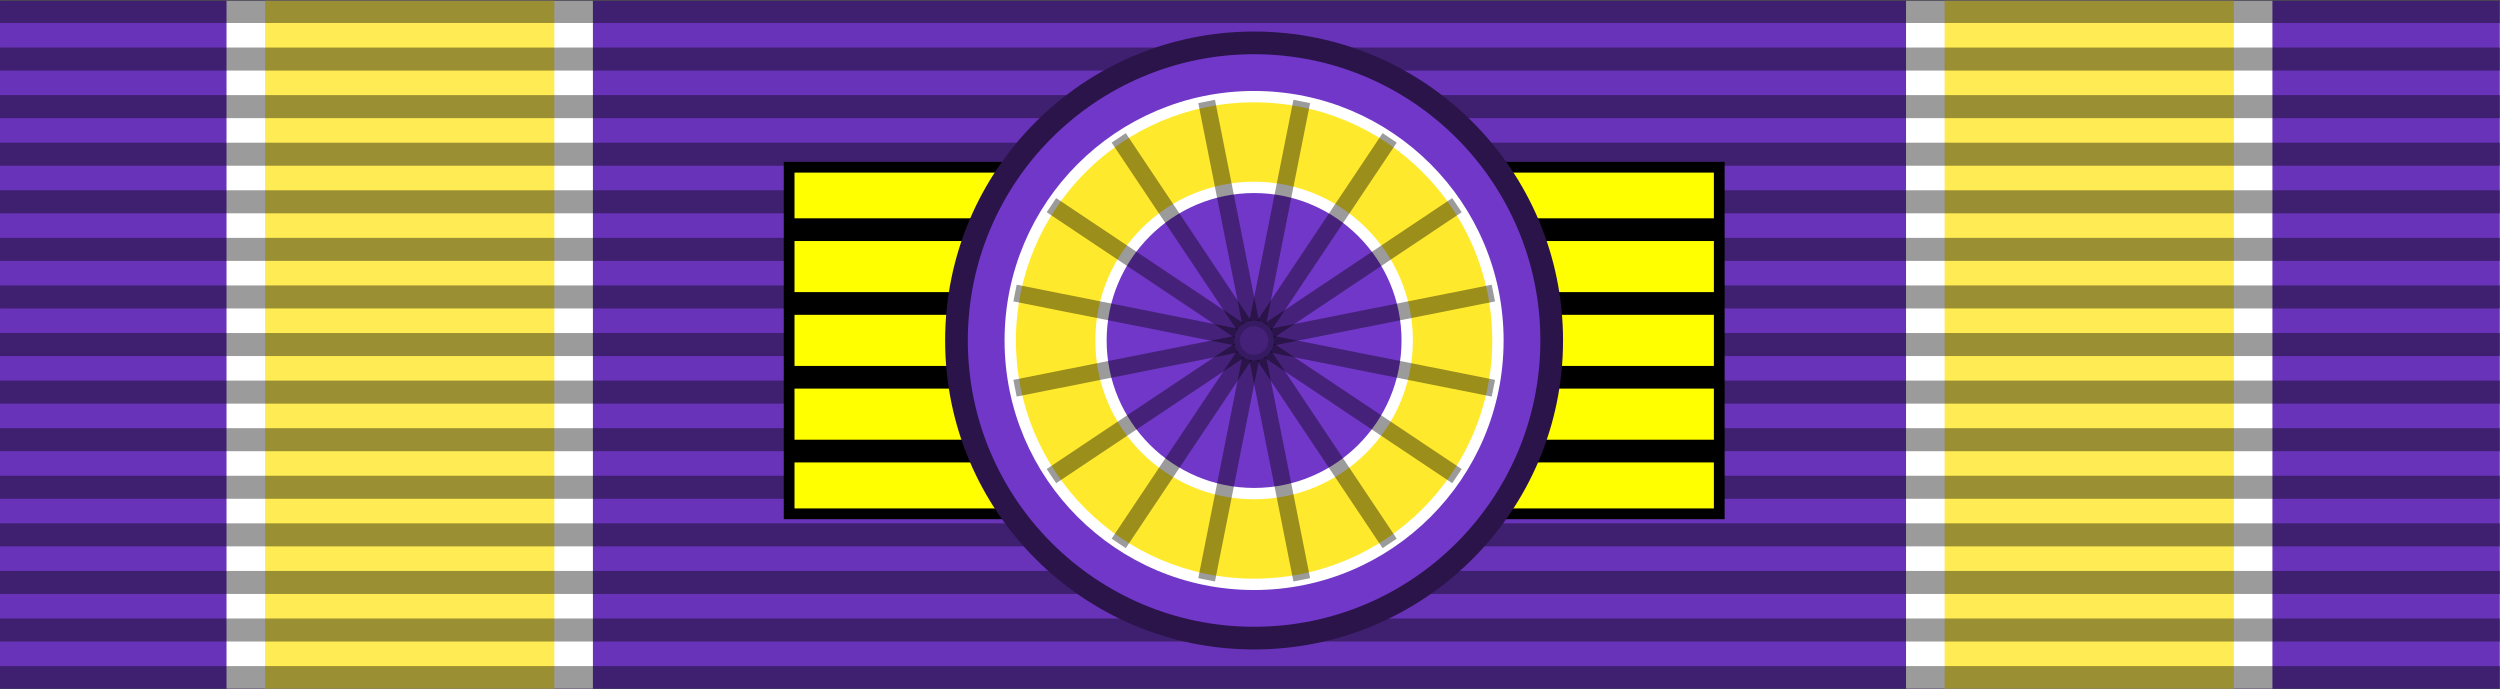
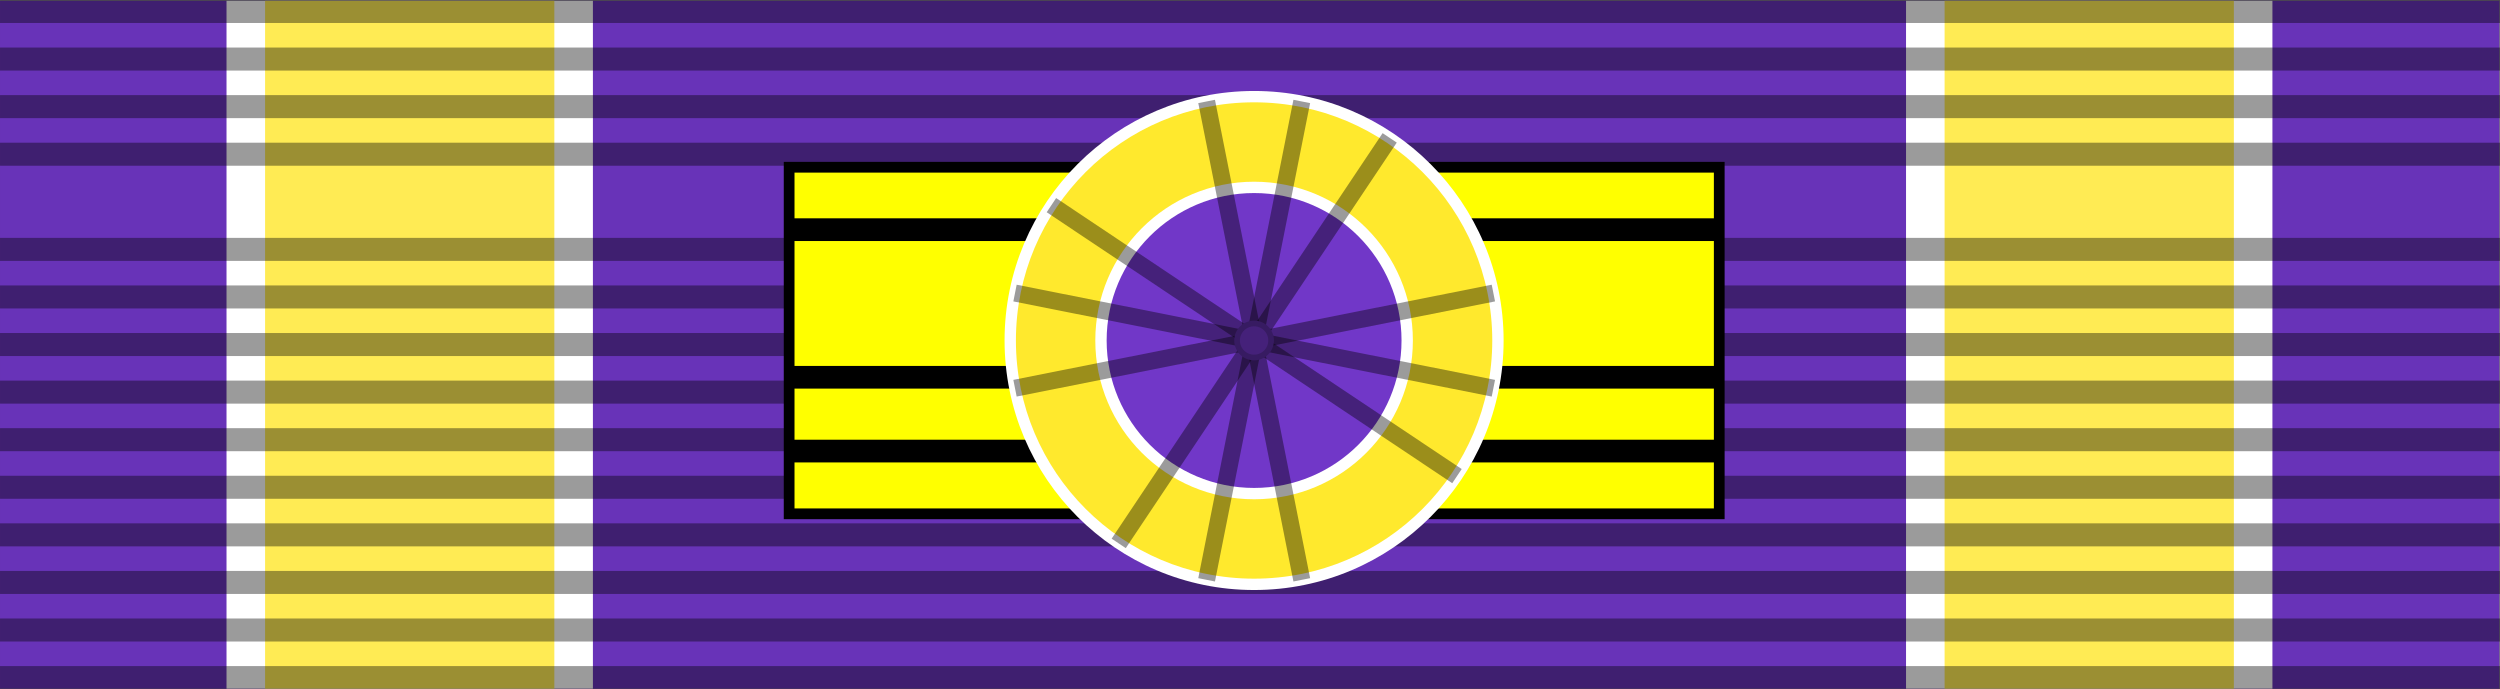
<svg xmlns="http://www.w3.org/2000/svg" xmlns:ns1="http://sodipodi.sourceforge.net/DTD/sodipodi-0.dtd" xmlns:ns2="http://www.inkscape.org/namespaces/inkscape" id="svg2" ns1:version="0.32" ns2:version="1.4.2 (f4327f4, 2025-05-13)" width="1200" height="330.796" version="1.0" ns1:docname="Taiwan.svg" ns2:export-filename="D:\olek\Pulpit\svg\inne niż herby\bar\ribbons\kkk.png" ns2:export-xdpi="87.080002" ns2:export-ydpi="87.080002" ns2:output_extension="org.inkscape.output.svg.inkscape" xml:space="preserve">
  <rect width="100%" height="100%" fill="#808080" stroke="none" />
  <defs id="defs5" />
  <ns1:namedview ns2:window-height="1024" ns2:window-width="1902" ns2:pageshadow="2" ns2:pageopacity="0.0" borderopacity="1.0" bordercolor="#666666" pagecolor="#ffffff" id="base" borderlayer="top" ns2:zoom="0.14879233" ns2:cx="-1320.6325" ns2:cy="1142.532" ns2:window-x="0" ns2:window-y="0" ns2:current-layer="svg2" showguides="true" ns2:guide-bbox="true" showgrid="false" ns2:showpageshadow="2" ns2:pagecheckerboard="0" ns2:deskcolor="#d1d1d1" ns2:window-maximized="0">
    <ns2:page x="0" y="0" width="1200" height="330.796" id="page2" margin="0" bleed="0" />
  </ns1:namedview>
  <g id="g75-4-3-1-9-4" transform="matrix(5.454,0,0,5.454,-62.167,275.95)" ns2:label="Grand Cordon of The Order of Brilliant Star - Taiwan" ns2:export-filename="Ordre national de la Legion d’honneur\Grand-Croix de l'Ordre national de la Légion d'honneur - France.svg" ns2:export-xdpi="96" ns2:export-ydpi="96">
    <g id="layer3-0-8-2-3-3" ns2:label="Base" style="display:inline;fill:#ff0000;fill-opacity:1" transform="matrix(1.009,0,0,1.009,11.399,-50.526)">
      <rect style="display:inline;overflow:visible;visibility:visible;opacity:1;fill:#6833b8;fill-opacity:1;fill-rule:evenodd;stroke:none;stroke-width:2;stroke-linecap:butt;stroke-linejoin:miter;stroke-miterlimit:4;stroke-dasharray:none;stroke-dashoffset:0;stroke-opacity:0.196;marker:none;marker-start:none;marker-mid:none;marker-end:none" id="rect3997-24-6-3-4-2-6" width="218" height="60" x="0" y="0" ns2:label="Base" />
      <g style="display:inline" id="g3230-8-3" transform="matrix(0.841,0,0,1,0.414,0)">
        <path ns1:nodetypes="ccccc" id="path3232-7-9" d="M 23,0 H 61 V 60 H 23 Z" style="display:inline;overflow:visible;visibility:visible;fill:#ffffff;fill-opacity:1;fill-rule:evenodd;stroke:none;stroke-width:2;stroke-linecap:butt;stroke-linejoin:miter;stroke-miterlimit:4;stroke-dashoffset:0;stroke-opacity:1;marker:none;marker-start:none;marker-mid:none;marker-end:none" />
        <path ns1:nodetypes="ccccc" id="path3234-4-2" d="M 27,0 H 57 V 60 H 27 Z" style="display:inline;overflow:visible;visibility:visible;fill:#ffeb54;fill-opacity:1;fill-rule:evenodd;stroke:none;stroke-width:2;stroke-linecap:butt;stroke-linejoin:miter;stroke-miterlimit:4;stroke-dashoffset:0;stroke-opacity:1;marker:none;marker-start:none;marker-mid:none;marker-end:none" />
      </g>
      <g style="display:inline;fill:#ff0000;fill-opacity:1" id="g3230-3-8-1" transform="matrix(0.841,0,0,1,146.908,0)">
        <path ns1:nodetypes="ccccc" id="path3232-8-1-9" d="M 23,0 H 61 V 60 H 23 Z" style="display:inline;overflow:visible;visibility:visible;fill:#ffffff;fill-opacity:1;fill-rule:evenodd;stroke:none;stroke-width:2;stroke-linecap:butt;stroke-linejoin:miter;stroke-miterlimit:4;stroke-dashoffset:0;stroke-opacity:1;marker:none;marker-start:none;marker-mid:none;marker-end:none" />
        <path ns1:nodetypes="ccccc" id="path3234-8-4-8" d="M 27,0 H 57 V 60 H 27 Z" style="display:inline;overflow:visible;visibility:visible;fill:#ffeb54;fill-opacity:1;fill-rule:evenodd;stroke:none;stroke-width:2;stroke-linecap:butt;stroke-linejoin:miter;stroke-miterlimit:4;stroke-dashoffset:0;stroke-opacity:1;marker:none;marker-start:none;marker-mid:none;marker-end:none" />
      </g>
    </g>
    <g id="layer1-5-1-7-2-3-2" ns2:label="Bar" transform="matrix(1.014,0,0,1.013,10.899,-50.664)">
      <path style="fill:none;fill-opacity:0.196;fill-rule:evenodd;stroke:#000000;stroke-width:2;stroke-linecap:butt;stroke-linejoin:miter;stroke-miterlimit:4;stroke-dasharray:none;stroke-opacity:0.392" d="M 0.494,1.064 H 217.506" id="path1327-51-8-1-5-5-3" />
      <path style="fill:none;fill-opacity:0.196;fill-rule:evenodd;stroke:#000000;stroke-width:2;stroke-linecap:butt;stroke-linejoin:miter;stroke-miterlimit:4;stroke-dasharray:none;stroke-opacity:0.392" d="M 0.494,58.936 H 217.506" id="path1329-71-9-0-8-5-4" />
      <path style="fill:none;fill-opacity:0.196;fill-rule:evenodd;stroke:#000000;stroke-width:2;stroke-linecap:butt;stroke-linejoin:miter;stroke-miterlimit:4;stroke-dasharray:none;stroke-opacity:0.392" d="M 0.494,5.198 H 217.506" id="path1331-1-8-7-6-2-0" />
      <path style="fill:none;fill-opacity:0.196;fill-rule:evenodd;stroke:#000000;stroke-width:2;stroke-linecap:butt;stroke-linejoin:miter;stroke-miterlimit:4;stroke-dasharray:none;stroke-opacity:0.392" d="M 0.494,9.331 H 217.506" id="path1333-52-4-3-2-6-2" />
      <path style="fill:none;fill-opacity:0.196;fill-rule:evenodd;stroke:#000000;stroke-width:2;stroke-linecap:butt;stroke-linejoin:miter;stroke-miterlimit:4;stroke-dasharray:none;stroke-opacity:0.392" d="M 0.494,13.465 H 217.506" id="path1335-76-1-4-6-8-3" />
-       <path style="fill:none;fill-opacity:0.196;fill-rule:evenodd;stroke:#000000;stroke-width:2;stroke-linecap:butt;stroke-linejoin:miter;stroke-miterlimit:4;stroke-dasharray:none;stroke-opacity:0.392" d="M 0.494,17.599 H 217.506" id="path1337-14-4-9-5-9-1" />
      <path style="fill:none;fill-opacity:0.196;fill-rule:evenodd;stroke:#000000;stroke-width:2;stroke-linecap:butt;stroke-linejoin:miter;stroke-miterlimit:4;stroke-dasharray:none;stroke-opacity:0.392" d="M 0.494,21.733 H 217.506" id="path1339-23-3-6-3-2-9" />
      <path style="fill:none;fill-opacity:0.196;fill-rule:evenodd;stroke:#000000;stroke-width:2;stroke-linecap:butt;stroke-linejoin:miter;stroke-miterlimit:4;stroke-dasharray:none;stroke-opacity:0.392" d="M 0.494,25.866 H 217.506" id="path1341-2-9-5-9-9-8" />
      <path style="fill:none;fill-opacity:0.196;fill-rule:evenodd;stroke:#000000;stroke-width:2;stroke-linecap:butt;stroke-linejoin:miter;stroke-miterlimit:4;stroke-dasharray:none;stroke-opacity:0.392" d="M 0.494,30 H 217.506" id="path1343-21-8-1-2-5-9" />
      <path style="fill:none;fill-opacity:0.196;fill-rule:evenodd;stroke:#000000;stroke-width:2;stroke-linecap:butt;stroke-linejoin:miter;stroke-miterlimit:4;stroke-dasharray:none;stroke-opacity:0.392" d="M 0.494,34.134 H 217.506" id="path1345-6-8-0-4-9-8" />
      <path style="fill:none;fill-opacity:0.196;fill-rule:evenodd;stroke:#000000;stroke-width:2;stroke-linecap:butt;stroke-linejoin:miter;stroke-miterlimit:4;stroke-dasharray:none;stroke-opacity:0.392" d="M 0.494,38.267 H 217.506" id="path1347-85-0-9-6-4-9" />
      <path style="fill:none;fill-opacity:0.196;fill-rule:evenodd;stroke:#000000;stroke-width:2;stroke-linecap:butt;stroke-linejoin:miter;stroke-miterlimit:4;stroke-dasharray:none;stroke-opacity:0.392" d="M 0.494,42.401 H 217.506" id="path1349-7-8-9-1-5-1" />
      <path style="fill:none;fill-opacity:0.196;fill-rule:evenodd;stroke:#000000;stroke-width:2;stroke-linecap:butt;stroke-linejoin:miter;stroke-miterlimit:4;stroke-dasharray:none;stroke-opacity:0.392" d="M 0.494,46.535 H 217.506" id="path1351-61-7-6-8-0-3" />
      <path style="fill:none;fill-opacity:0.196;fill-rule:evenodd;stroke:#000000;stroke-width:2;stroke-linecap:butt;stroke-linejoin:miter;stroke-miterlimit:4;stroke-dasharray:none;stroke-opacity:0.392" d="M 0.494,50.669 H 217.506" id="path1353-8-7-8-2-5-5" />
      <path style="fill:none;fill-opacity:0.196;fill-rule:evenodd;stroke:#000000;stroke-width:2;stroke-linecap:butt;stroke-linejoin:miter;stroke-miterlimit:4;stroke-dasharray:none;stroke-opacity:0.392" d="M 0.494,54.802 H 217.506" id="path1355-9-8-3-1-8-1" />
    </g>
    <g id="g1-8-4" ns2:label="Star" transform="matrix(0.183,0,0,0.183,298.731,-200.71)">
      <g transform="matrix(5.455,0,0,5.455,-1561.55,820.41)" id="g2567-0-2">
        <g id="g2569-1-5" ns2:label="d" style="display:inline" />
        <g id="g2571-3-3" ns2:label="napisy" />
        <g id="g2573-2-8" ns2:label="f" style="display:inline">
          <g id="g2575-2-9" transform="translate(-0.064,-7.5)" />
          <path style="display:inline;overflow:visible;visibility:visible;fill:#ffff00;fill-opacity:1;fill-rule:evenodd;stroke:#000000;stroke-width:0.947;stroke-linecap:butt;stroke-linejoin:miter;stroke-miterlimit:4;stroke-dashoffset:0;stroke-opacity:1;marker:none;marker-start:none;marker-mid:none;marker-end:none" d="m 68,14.723 h 82 v 30.554 H 68 Z" id="rect1340-2-2" ns1:nodetypes="ccccc" />
          <g id="g3665-70-8" transform="matrix(0.893,0,0,1.001,11.226,0.207)">
            <path ns1:nodetypes="cc" id="path1474-3-7" d="M 63.583,20 H 155.417" style="fill:none;fill-opacity:0.75;fill-rule:evenodd;stroke:#000000;stroke-width:2;stroke-linecap:butt;stroke-linejoin:miter;stroke-miterlimit:4;stroke-dasharray:none;stroke-opacity:1" />
            <path ns1:nodetypes="cc" id="path2349-1-0" d="M 63.583,39.5 155.417,39.5" style="display:inline;fill:none;fill-opacity:0.75;fill-rule:evenodd;stroke:#000000;stroke-width:2;stroke-linecap:butt;stroke-linejoin:miter;stroke-miterlimit:4;stroke-dasharray:none;stroke-opacity:1" />
            <path ns1:nodetypes="cc" id="path2351-3-1" d="m 63.583,33 91.835,3.28e-4" style="display:inline;fill:none;fill-opacity:0.75;fill-rule:evenodd;stroke:#000000;stroke-width:2;stroke-linecap:butt;stroke-linejoin:miter;stroke-miterlimit:4;stroke-dasharray:none;stroke-opacity:1" />
-             <path ns1:nodetypes="cc" id="path2353-37-4" d="M 63.583,26.5 H 155.417" style="display:inline;fill:none;fill-opacity:0.75;fill-rule:evenodd;stroke:#000000;stroke-width:2;stroke-linecap:butt;stroke-linejoin:miter;stroke-miterlimit:4;stroke-dasharray:none;stroke-opacity:1" />
          </g>
        </g>
      </g>
-       <circle style="display:inline;overflow:visible;visibility:visible;fill:#7137c8;fill-opacity:1;fill-rule:evenodd;stroke:#2a144a;stroke-width:10.909;stroke-linecap:butt;stroke-linejoin:miter;stroke-miterlimit:4;stroke-dasharray:none;stroke-dashoffset:0;stroke-opacity:1;marker:none;marker-start:none;marker-mid:none;marker-end:none" id="path4361-0-8" cx="-967.004" cy="984.046" r="143.13" />
      <circle style="display:inline;overflow:visible;visibility:visible;fill:#ffffff;fill-opacity:1;fill-rule:evenodd;stroke:none;stroke-width:2.727;stroke-linecap:butt;stroke-linejoin:miter;stroke-miterlimit:4;stroke-dasharray:none;stroke-dashoffset:0;stroke-opacity:1;marker:none;marker-start:none;marker-mid:none;marker-end:none" id="path4363-9-1" cx="-967.004" cy="984.046" r="120" />
      <circle style="display:inline;overflow:visible;visibility:visible;fill:#ffe92d;fill-opacity:1;fill-rule:evenodd;stroke:none;stroke-width:2.603;stroke-linecap:butt;stroke-linejoin:miter;stroke-miterlimit:4;stroke-dasharray:none;stroke-dashoffset:0;stroke-opacity:1;marker:none;marker-start:none;marker-mid:none;marker-end:none" id="path3109-5-9" cx="-967.004" cy="984.046" r="114.545" />
      <circle style="display:inline;overflow:visible;visibility:visible;fill:#ffffff;fill-opacity:1;fill-rule:evenodd;stroke:none;stroke-width:5.82;stroke-linecap:butt;stroke-linejoin:miter;stroke-miterlimit:4;stroke-dasharray:none;stroke-dashoffset:0;stroke-opacity:1;marker:none;marker-start:none;marker-mid:none;marker-end:none" id="path3111-5-3" cx="-967.004" cy="984.046" r="76.364" />
      <circle style="display:inline;overflow:visible;visibility:visible;fill:#7137c8;fill-opacity:1;fill-rule:evenodd;stroke:none;stroke-width:5.405;stroke-linecap:butt;stroke-linejoin:miter;stroke-miterlimit:4;stroke-dasharray:none;stroke-dashoffset:0;stroke-opacity:1;marker:none;marker-start:none;marker-mid:none;marker-end:none" id="path4427-8-5" cx="-967.004" cy="984.046" r="70.909" />
      <g transform="matrix(5.455,0,0,5.455,-1584.543,145.99)" id="g4497-3-9" style="fill:#ffe92d;fill-opacity:1">
        <g id="g4473-7-7" transform="rotate(-33.75,181.851,245.012)" style="fill:#ffe92d;fill-opacity:1">
-           <path style="display:inline;fill:#ffe92d;fill-opacity:1;fill-rule:evenodd;stroke:#000000;stroke-width:1.5;stroke-linecap:square;stroke-linejoin:miter;stroke-miterlimit:4;stroke-dasharray:none;stroke-dashoffset:0;stroke-opacity:0.392" d="m 175.544,109.41 v 43 z" id="path4475-8-9" ns1:nodetypes="ccc" />
-           <path style="display:inline;fill:#ffe92d;fill-opacity:1;fill-rule:evenodd;stroke:#000000;stroke-width:1.5;stroke-linecap:square;stroke-linejoin:miter;stroke-miterlimit:4;stroke-dasharray:none;stroke-dashoffset:0;stroke-opacity:0.392" d="m 197.044,130.91 h -43 z" id="path4477-3-8" ns1:nodetypes="ccc" />
+           <path style="display:inline;fill:#ffe92d;fill-opacity:1;fill-rule:evenodd;stroke:#000000;stroke-width:1.5;stroke-linecap:square;stroke-linejoin:miter;stroke-miterlimit:4;stroke-dasharray:none;stroke-dashoffset:0;stroke-opacity:0.392" d="m 175.544,109.41 z" id="path4475-8-9" ns1:nodetypes="ccc" />
          <path style="display:inline;fill:#ffe92d;fill-opacity:1;fill-rule:evenodd;stroke:#000000;stroke-width:1.5;stroke-linecap:square;stroke-linejoin:miter;stroke-miterlimit:4;stroke-dasharray:none;stroke-dashoffset:0;stroke-opacity:0.392" d="m 160.341,115.707 30.406,30.406 z" id="path4479-7-0" ns1:nodetypes="ccc" />
          <path style="display:inline;fill:#ffe92d;fill-opacity:1;fill-rule:evenodd;stroke:#000000;stroke-width:1.5;stroke-linecap:square;stroke-linejoin:miter;stroke-miterlimit:4;stroke-dasharray:none;stroke-dashoffset:0;stroke-opacity:0.392" d="m 190.747,115.707 -30.406,30.406 z" id="path4481-9-1" ns1:nodetypes="ccc" />
        </g>
        <path ns1:nodetypes="ccc" id="path4485-3-4" d="M 125.16,135.767 101.271,171.52 Z" style="display:inline;fill:#ffe92d;fill-opacity:1;fill-rule:evenodd;stroke:#000000;stroke-width:1.5;stroke-linecap:square;stroke-linejoin:miter;stroke-miterlimit:4;stroke-dasharray:none;stroke-dashoffset:0;stroke-opacity:0.392" />
        <path ns1:nodetypes="ccc" id="path4487-9-7" d="m 95.339,141.699 35.753,23.89 z" style="display:inline;fill:#ffe92d;fill-opacity:1;fill-rule:evenodd;stroke:#000000;stroke-width:1.5;stroke-linecap:square;stroke-linejoin:miter;stroke-miterlimit:4;stroke-dasharray:none;stroke-dashoffset:0;stroke-opacity:0.392" />
        <path ns1:nodetypes="ccc" id="path4489-1-5" d="m 134.302,149.449 -42.174,8.389 z" style="display:inline;fill:#ffe92d;fill-opacity:1;fill-rule:evenodd;stroke:#000000;stroke-width:1.5;stroke-linecap:square;stroke-linejoin:miter;stroke-miterlimit:4;stroke-dasharray:none;stroke-dashoffset:0;stroke-opacity:0.392" />
        <path ns1:nodetypes="ccc" id="path4491-8-5" d="m 109.021,132.557 8.389,42.174 z" style="display:inline;fill:#ffe92d;fill-opacity:1;fill-rule:evenodd;stroke:#000000;stroke-width:1.5;stroke-linecap:square;stroke-linejoin:miter;stroke-miterlimit:4;stroke-dasharray:none;stroke-dashoffset:0;stroke-opacity:0.392" />
      </g>
      <circle id="path3307-2-5" style="display:inline;overflow:visible;visibility:visible;fill:#45217a;fill-opacity:1;fill-rule:evenodd;stroke:#371b62;stroke-width:2.727;stroke-linecap:butt;stroke-linejoin:miter;stroke-miterlimit:4;stroke-dasharray:none;stroke-dashoffset:0;stroke-opacity:1;marker:none;marker-start:none;marker-mid:none;marker-end:none" cx="-967.004" cy="984.046" r="8.182" />
    </g>
  </g>
</svg>